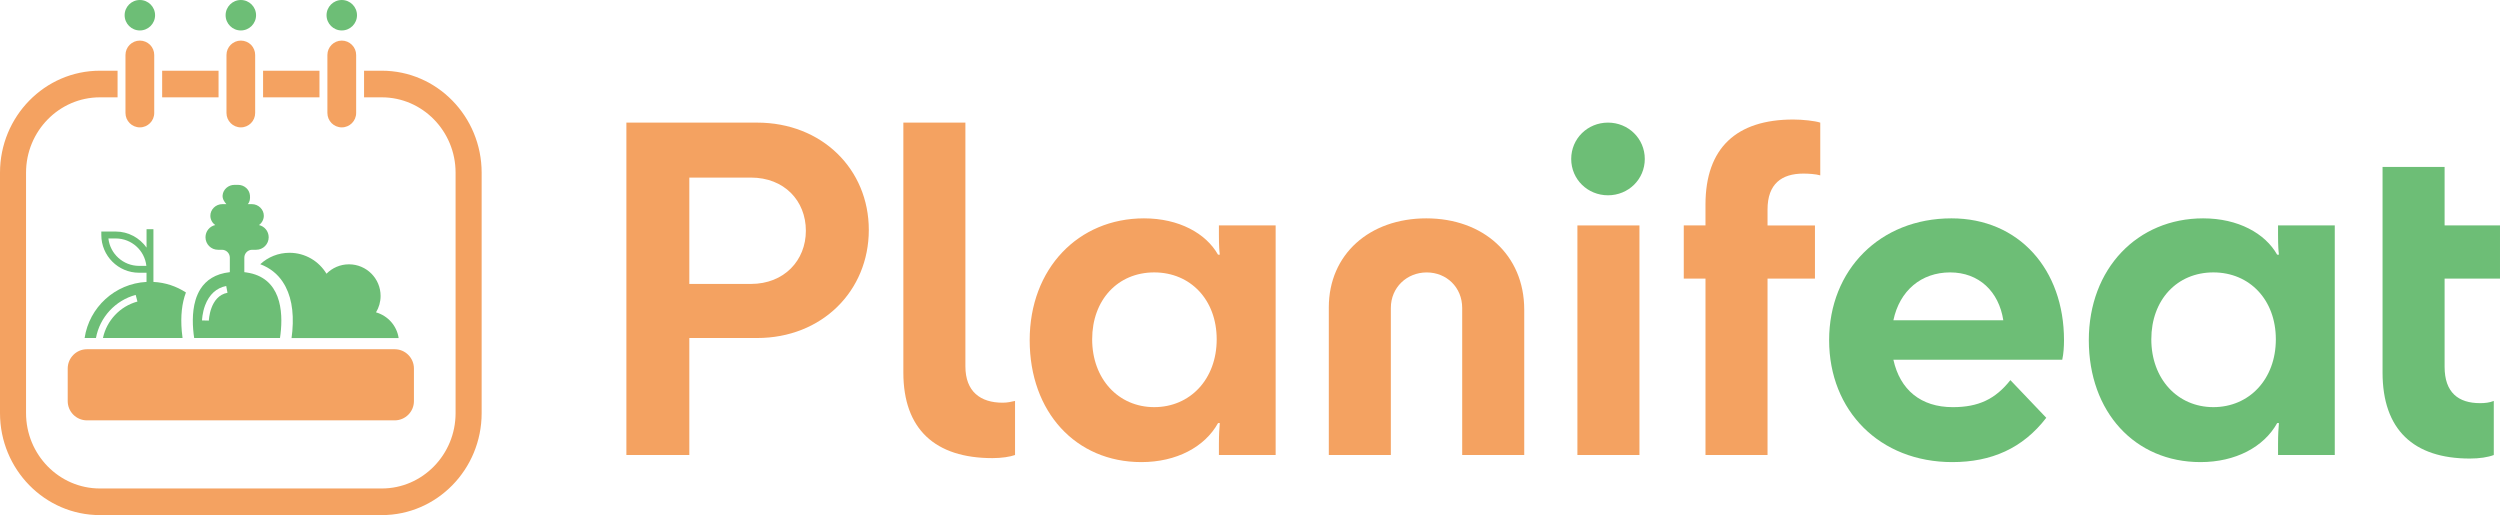
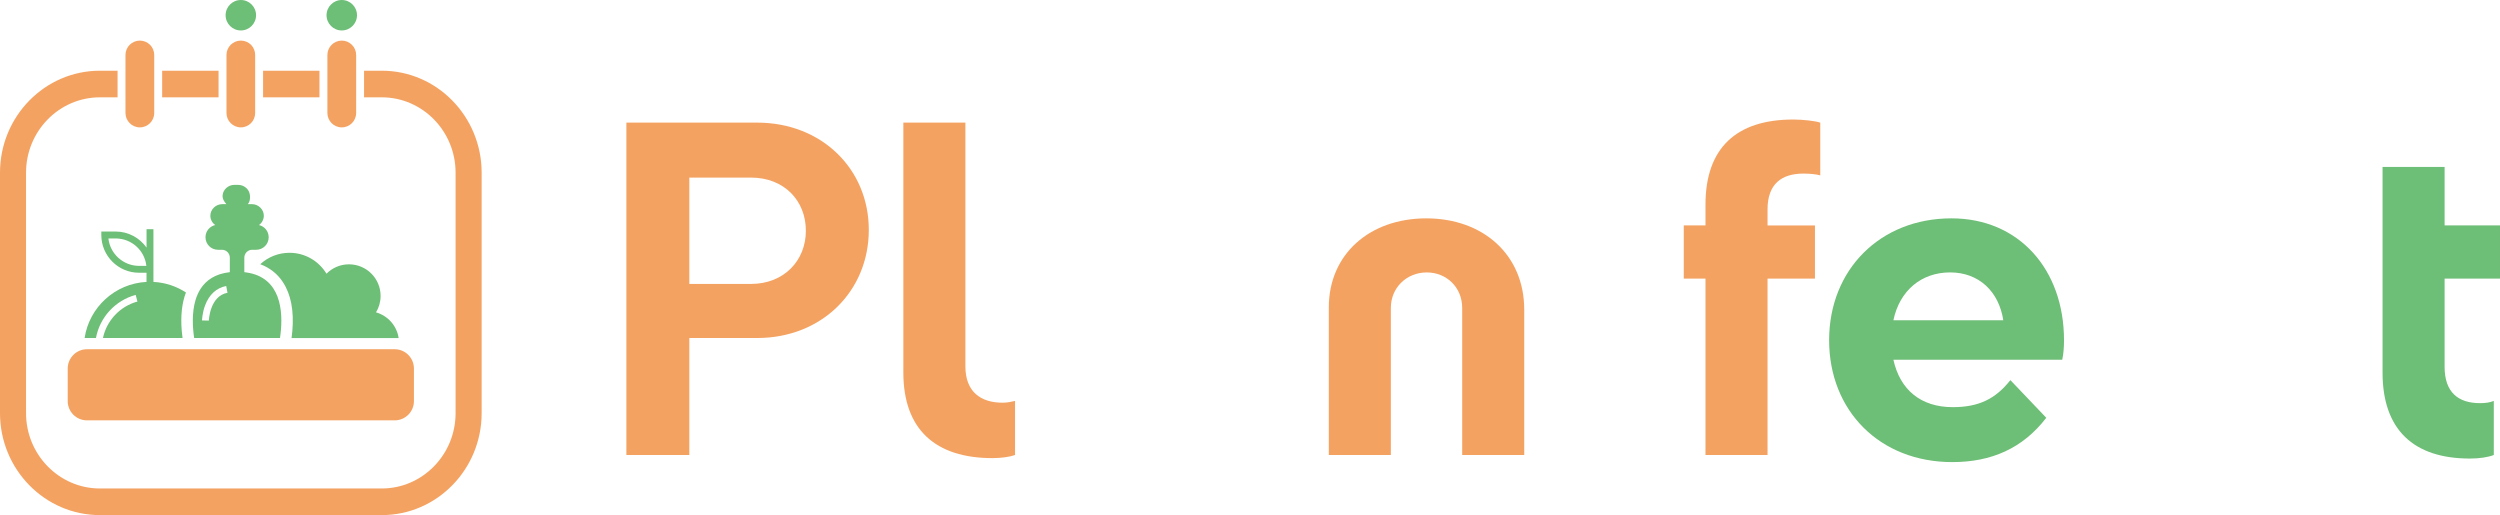
<svg xmlns="http://www.w3.org/2000/svg" id="Layer_2" data-name="Layer 2" viewBox="0 0 1116.53 230.06">
  <defs>
    <style>
      .cls-1 {
        fill: #f4a261;
      }

      .cls-2 {
        fill: #6dbe76;
      }
    </style>
  </defs>
  <g id="_Слой_1" data-name="Слой 1">
    <g>
      <path class="cls-1" d="M388.02,102.66c0,27.32-20.98,48.3-49.88,48.3h-30.28v52.25h-28.11V54.76h58.39c28.9,0,49.88,20.78,49.88,47.9ZM359.91,103.06c0-13.46-9.7-23.75-24.54-23.75h-27.51v47.5h27.51c14.84,0,24.54-10.49,24.54-23.75Z" />
      <path class="cls-1" d="M403.45,166.4V54.76h27.71v108.86c0,11.28,6.73,16.23,16.63,16.23,2.18,0,3.76-.4,5.54-.79v24.15c-2.18.79-5.94,1.39-10.1,1.39-25.53,0-39.78-12.87-39.78-38.2Z" />
-       <path class="cls-1" d="M510.93,97.52c15.64,0,27.71,6.73,33.06,16.23h.79c-.2-1.58-.4-3.56-.4-9.11v-3.96h25.34v102.53h-25.34v-4.75c0-4.55.2-7.32.4-9.5h-.79c-5.94,10.69-18.61,17.42-34.24,17.42-29.29,0-49.88-22.37-49.88-54.43s21.77-54.43,51.07-54.43ZM543.39,151.55c0-17.62-11.68-29.89-27.91-29.89s-27.71,12.27-27.71,29.89,11.68,30.28,27.71,30.28,27.91-12.47,27.91-30.28Z" />
      <path class="cls-1" d="M637,97.52c25.34,0,43.74,16.23,43.74,40.77v64.92h-27.71v-65.71c0-9.1-6.93-15.83-15.83-15.83s-16.03,6.73-16.03,15.83v65.71h-27.71v-65.91c0-23.75,18.21-39.78,43.55-39.78Z" />
-       <path class="cls-2" d="M701.72,70.99c0-9.1,7.32-16.23,16.43-16.23s16.43,7.13,16.43,16.23-7.32,16.23-16.43,16.23-16.43-7.13-16.43-16.23Z" />
-       <rect class="cls-1" x="704.49" y="100.68" width="27.71" height="102.53" />
      <path class="cls-1" d="M751.99,100.68h9.7v-9.3c0-25.34,13.86-38,39.19-38,4.16,0,9.7.59,12.07,1.39v23.55c-1.98-.59-5.34-.79-7.52-.79-9.7,0-16.03,4.55-16.03,16.03v7.13h21.18v23.75h-21.18v78.78h-27.71v-78.78h-9.7v-23.75Z" />
      <path class="cls-2" d="M871.94,206.38c-32.46,0-55.03-22.96-55.03-54.43s22.76-54.43,54.63-54.43c30.09,0,50.27,22.76,50.27,54.43,0,2.77-.2,6.14-.79,8.71h-75.41c2.97,13.46,12.27,21.18,26.52,21.18,11.48,0,19-3.56,25.73-12.07l16.03,16.82c-10.49,13.66-24.54,19.79-41.96,19.79ZM845.61,143.04h49.09c-1.98-12.87-10.89-21.38-23.75-21.38s-22.56,8.12-25.34,21.38Z" />
-       <path class="cls-2" d="M983.96,97.52c15.64,0,27.71,6.73,33.05,16.23h.79c-.2-1.58-.4-3.56-.4-9.11v-3.96h25.34v102.53h-25.34v-4.75c0-4.55.2-7.32.4-9.5h-.79c-5.94,10.69-18.61,17.42-34.24,17.42-29.29,0-49.88-22.37-49.88-54.43s21.77-54.43,51.07-54.43ZM1016.42,151.55c0-17.62-11.68-29.89-27.91-29.89s-27.71,12.27-27.71,29.89,11.68,30.28,27.71,30.28,27.91-12.47,27.91-30.28Z" />
      <path class="cls-2" d="M1064.08,100.68v-26.13h27.71v26.13h24.74v23.75h-24.74v39.39c0,11.48,6.14,16.23,15.83,16.23,2.18,0,4.16-.2,6.14-.99v24.15c-2.57.99-6.33,1.58-10.69,1.58-25.14,0-38.99-12.87-38.99-38.4v-41.96" />
      <g>
        <g>
          <g>
            <path class="cls-2" d="M83.05,130.63c-4.22-2.76-9.18-4.46-14.53-4.72v-23.56h-3.07v8.23c-3.07-4.32-8.09-7.17-13.78-7.17h-6.42v1.56c0,9.29,7.55,16.84,16.84,16.84h3.35v4.1c-14.11.73-25.59,11.35-27.65,25.05h5.07c1.67-9.2,8.61-16.8,17.74-19.25l.78,2.97c-7.78,2.1-13.75,8.49-15.4,16.28h35.55c-.14-.97-.26-2.01-.35-3.09-.57-6.72.05-12.5,1.86-17.24ZM62.11,118.74c-7.08,0-12.93-5.38-13.7-12.24h3.28c7.08,0,12.93,5.35,13.68,12.24h-3.26Z" />
            <path class="cls-2" d="M126.34,126c3.59,5.42,5.01,12.79,4.22,21.88-.09,1.07-.21,2.11-.35,3.09h47.83c-.82-5.52-4.85-9.98-10.11-11.47,1.3-2.13,2.05-4.64,2.05-7.33,0-7.8-6.32-14.12-14.12-14.12-3.93,0-7.49,1.61-10.05,4.2-3.37-5.6-9.5-9.35-16.51-9.35-5.04,0-9.63,1.93-13.06,5.1,4.25,1.6,7.69,4.3,10.12,8Z" />
            <path class="cls-2" d="M112.75,122.23c-.83-.21-1.7-.4-2.62-.54-.33-.05-.66-.09-1.01-.14v-6.49c0-1.93,1.58-3.51,3.49-3.51h1.82c3.07,0,5.57-2.5,5.57-5.59,0-2.67-1.86-4.88-4.34-5.45,1.27-.9,2.12-2.38,2.17-4.06.05-2.9-2.43-5.28-5.33-5.28h-1.84c.94-1.01,1.11-2.41.97-3.94-.24-2.67-2.59-4.67-5.28-4.67h-1.65c-2.69,0-5.05,2.01-5.28,4.67-.14,1.53.75,2.92,1.7,3.94h-1.84c-2.9,0-5.38,2.38-5.33,5.28.05,1.68.9,3.16,2.17,4.06-2.5.57-4.34,2.78-4.34,5.45,0,3.09,2.48,5.59,5.57,5.59h1.79c1.93,0,3.51,1.58,3.51,3.51v6.49c-6.56.73-10.64,3.63-13.12,7.52-.47.73-.87,1.51-1.23,2.31-.38.85-.71,1.72-.97,2.62-1.7,5.68-1.32,12.17-.61,16.96h38.33c1.39-9.29,1.51-24.93-12.29-28.73ZM93.27,143.18l-3.04-.07c0-.14.09-3.35,1.39-6.79,1.82-4.79,5.07-7.76,9.41-8.59l.57,3.02c-7.95,1.51-8.3,12.31-8.33,12.43Z" />
          </g>
          <path class="cls-1" d="M184.87,164.6v14.53c0,4.76-3.85,8.61-8.61,8.61H38.85c-4.76,0-8.61-3.85-8.61-8.61v-14.53c0-4.76,3.85-8.63,8.61-8.63h137.41c4.76,0,8.61,3.87,8.61,8.63Z" />
        </g>
        <path class="cls-1" d="M170.52,31.58h-7.93v11.89h7.93c18.16,0,32.95,15.1,32.95,33.66v107.37c0,18.56-14.79,33.66-32.95,33.66H44.61c-18.19,0-32.98-15.1-32.98-33.66v-107.37c0-18.56,14.79-33.66,32.98-33.66h7.9v-11.89h-7.9C20,31.58,0,52.01,0,77.13v107.37c0,25.12,20,45.55,44.61,45.55h125.92c24.58,0,44.58-20.43,44.58-45.55v-107.37c0-25.12-20-45.55-44.58-45.55ZM117.49,31.58v11.89h25.19v-11.89h-25.19ZM72.42,31.58v11.89h25.19v-11.89h-25.19Z" />
        <path class="cls-1" d="M68.88,24.55v25.92c0,3.54-2.88,6.42-6.42,6.42s-6.42-2.88-6.42-6.42v-25.92c0-3.54,2.88-6.42,6.42-6.42,1.7,0,3.33.68,4.53,1.86,1.23,1.23,1.89,2.85,1.89,4.55Z" />
        <path class="cls-1" d="M113.96,24.55v25.92c0,3.54-2.85,6.42-6.39,6.42s-6.42-2.88-6.42-6.42v-25.92c0-3.54,2.88-6.42,6.42-6.42,1.7,0,3.33.68,4.53,1.86,1.2,1.23,1.86,2.85,1.86,4.55Z" />
        <path class="cls-1" d="M159.06,24.55v25.92c0,3.54-2.88,6.42-6.42,6.42s-6.42-2.88-6.42-6.42v-25.92c0-3.54,2.88-6.42,6.42-6.42,1.7,0,3.33.68,4.53,1.89,1.23,1.2,1.89,2.83,1.89,4.53Z" />
        <circle class="cls-2" cx="152.64" cy="6.8" r="6.8" />
        <circle class="cls-2" cx="107.56" cy="6.8" r="6.8" />
-         <circle class="cls-2" cx="62.46" cy="6.8" r="6.8" />
      </g>
    </g>
  </g>
</svg>